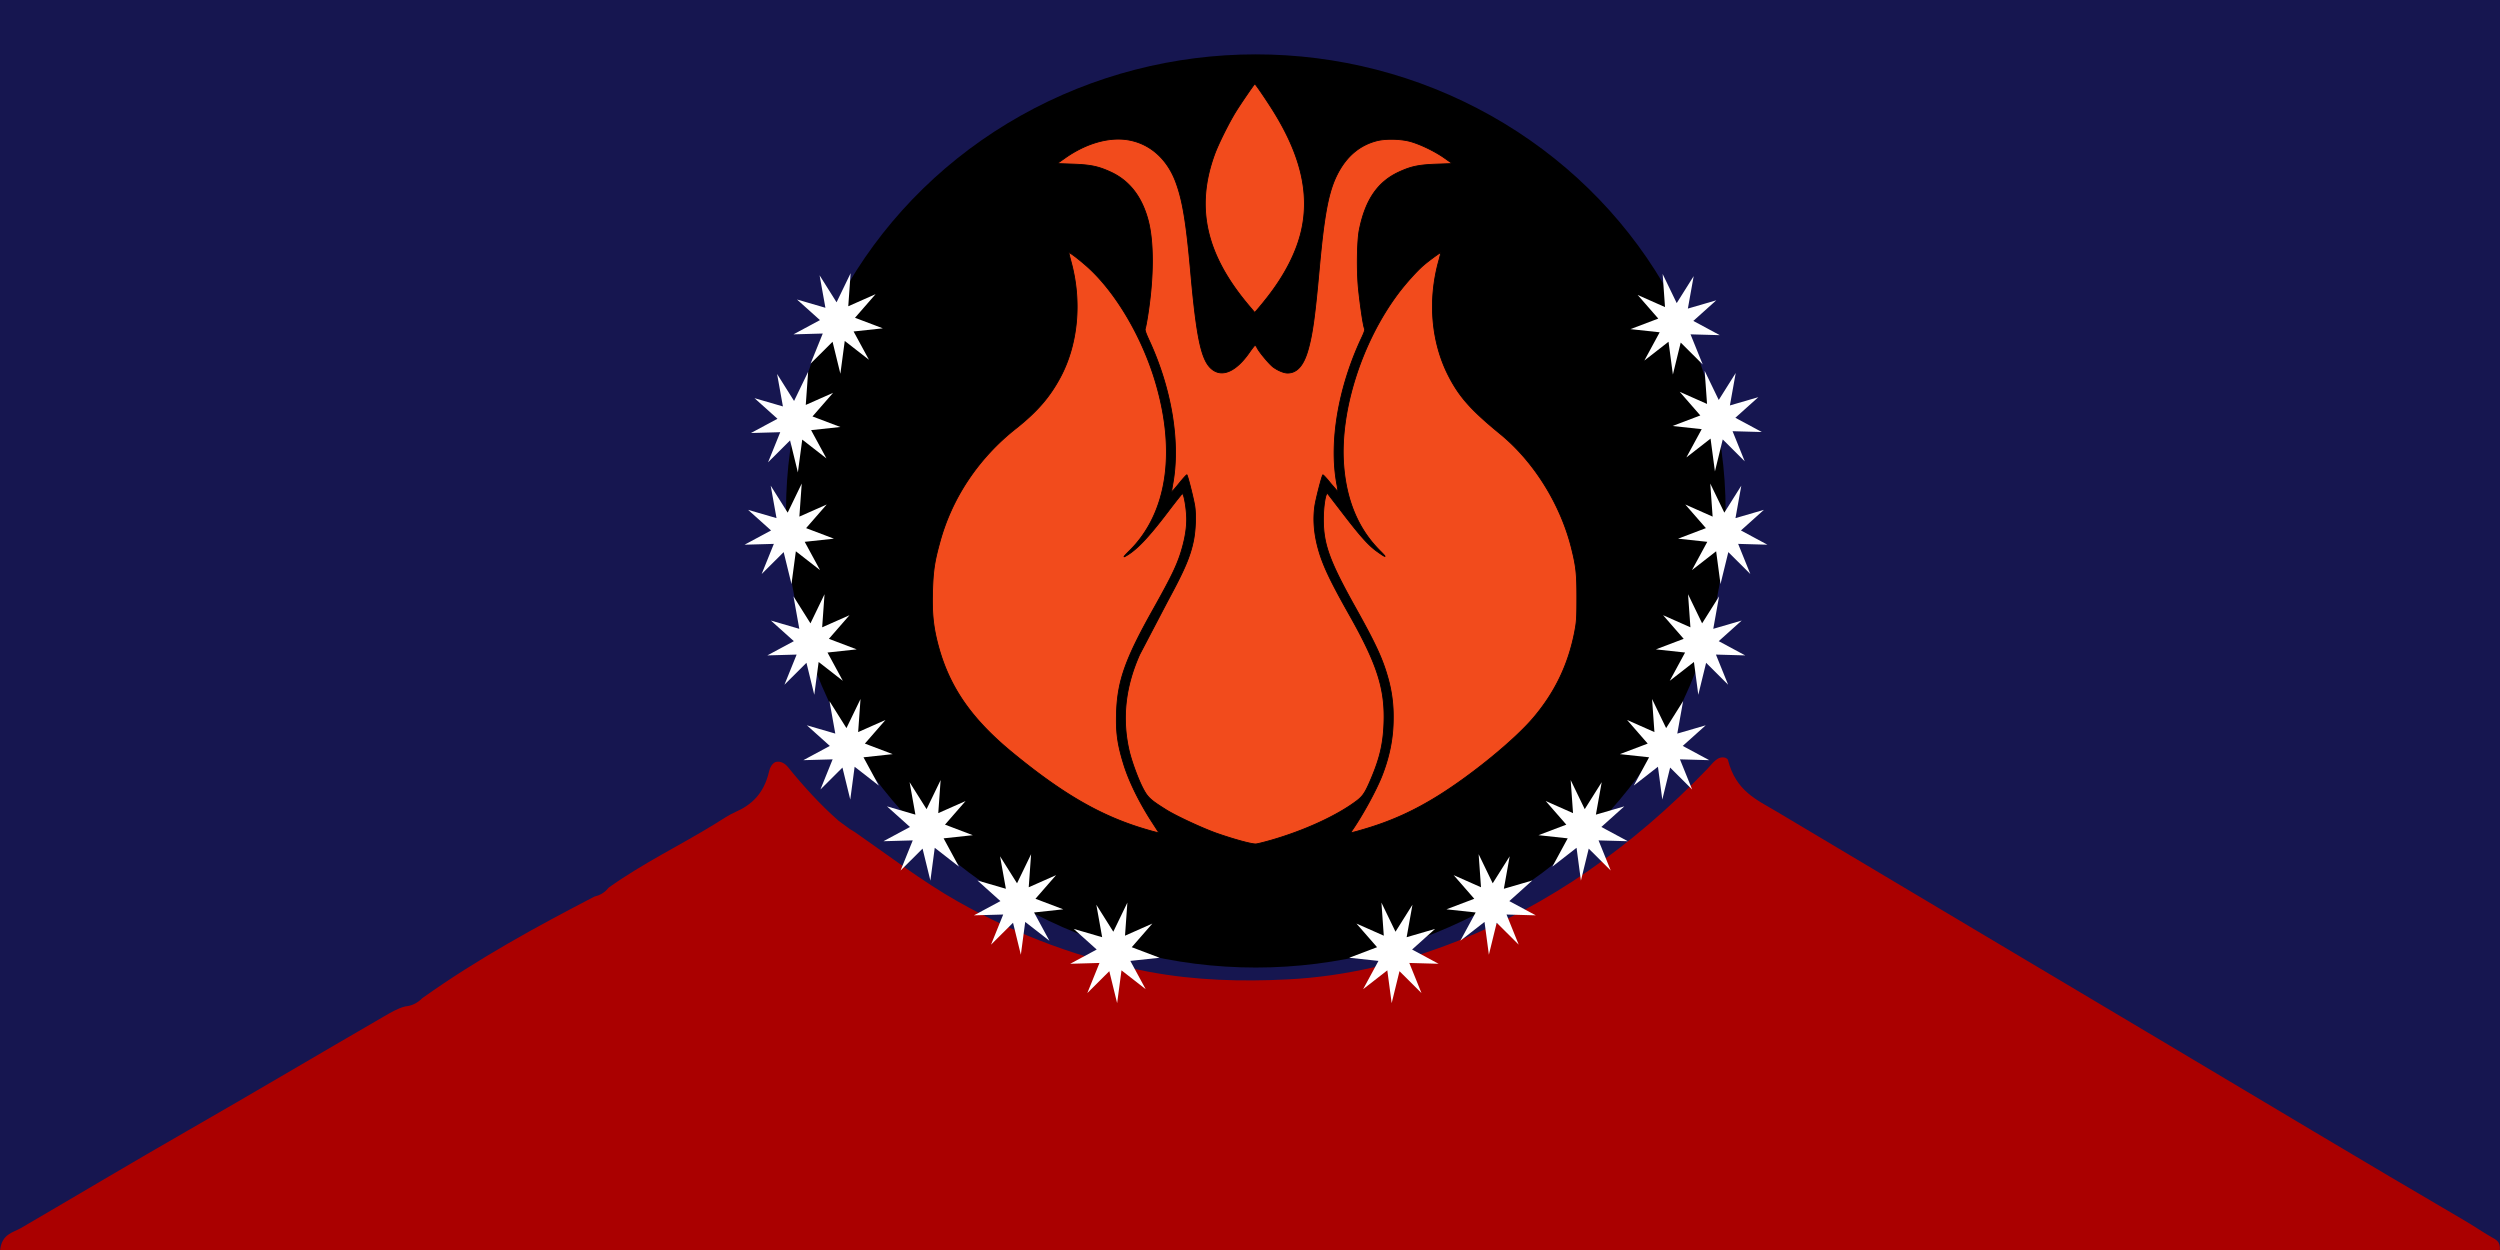
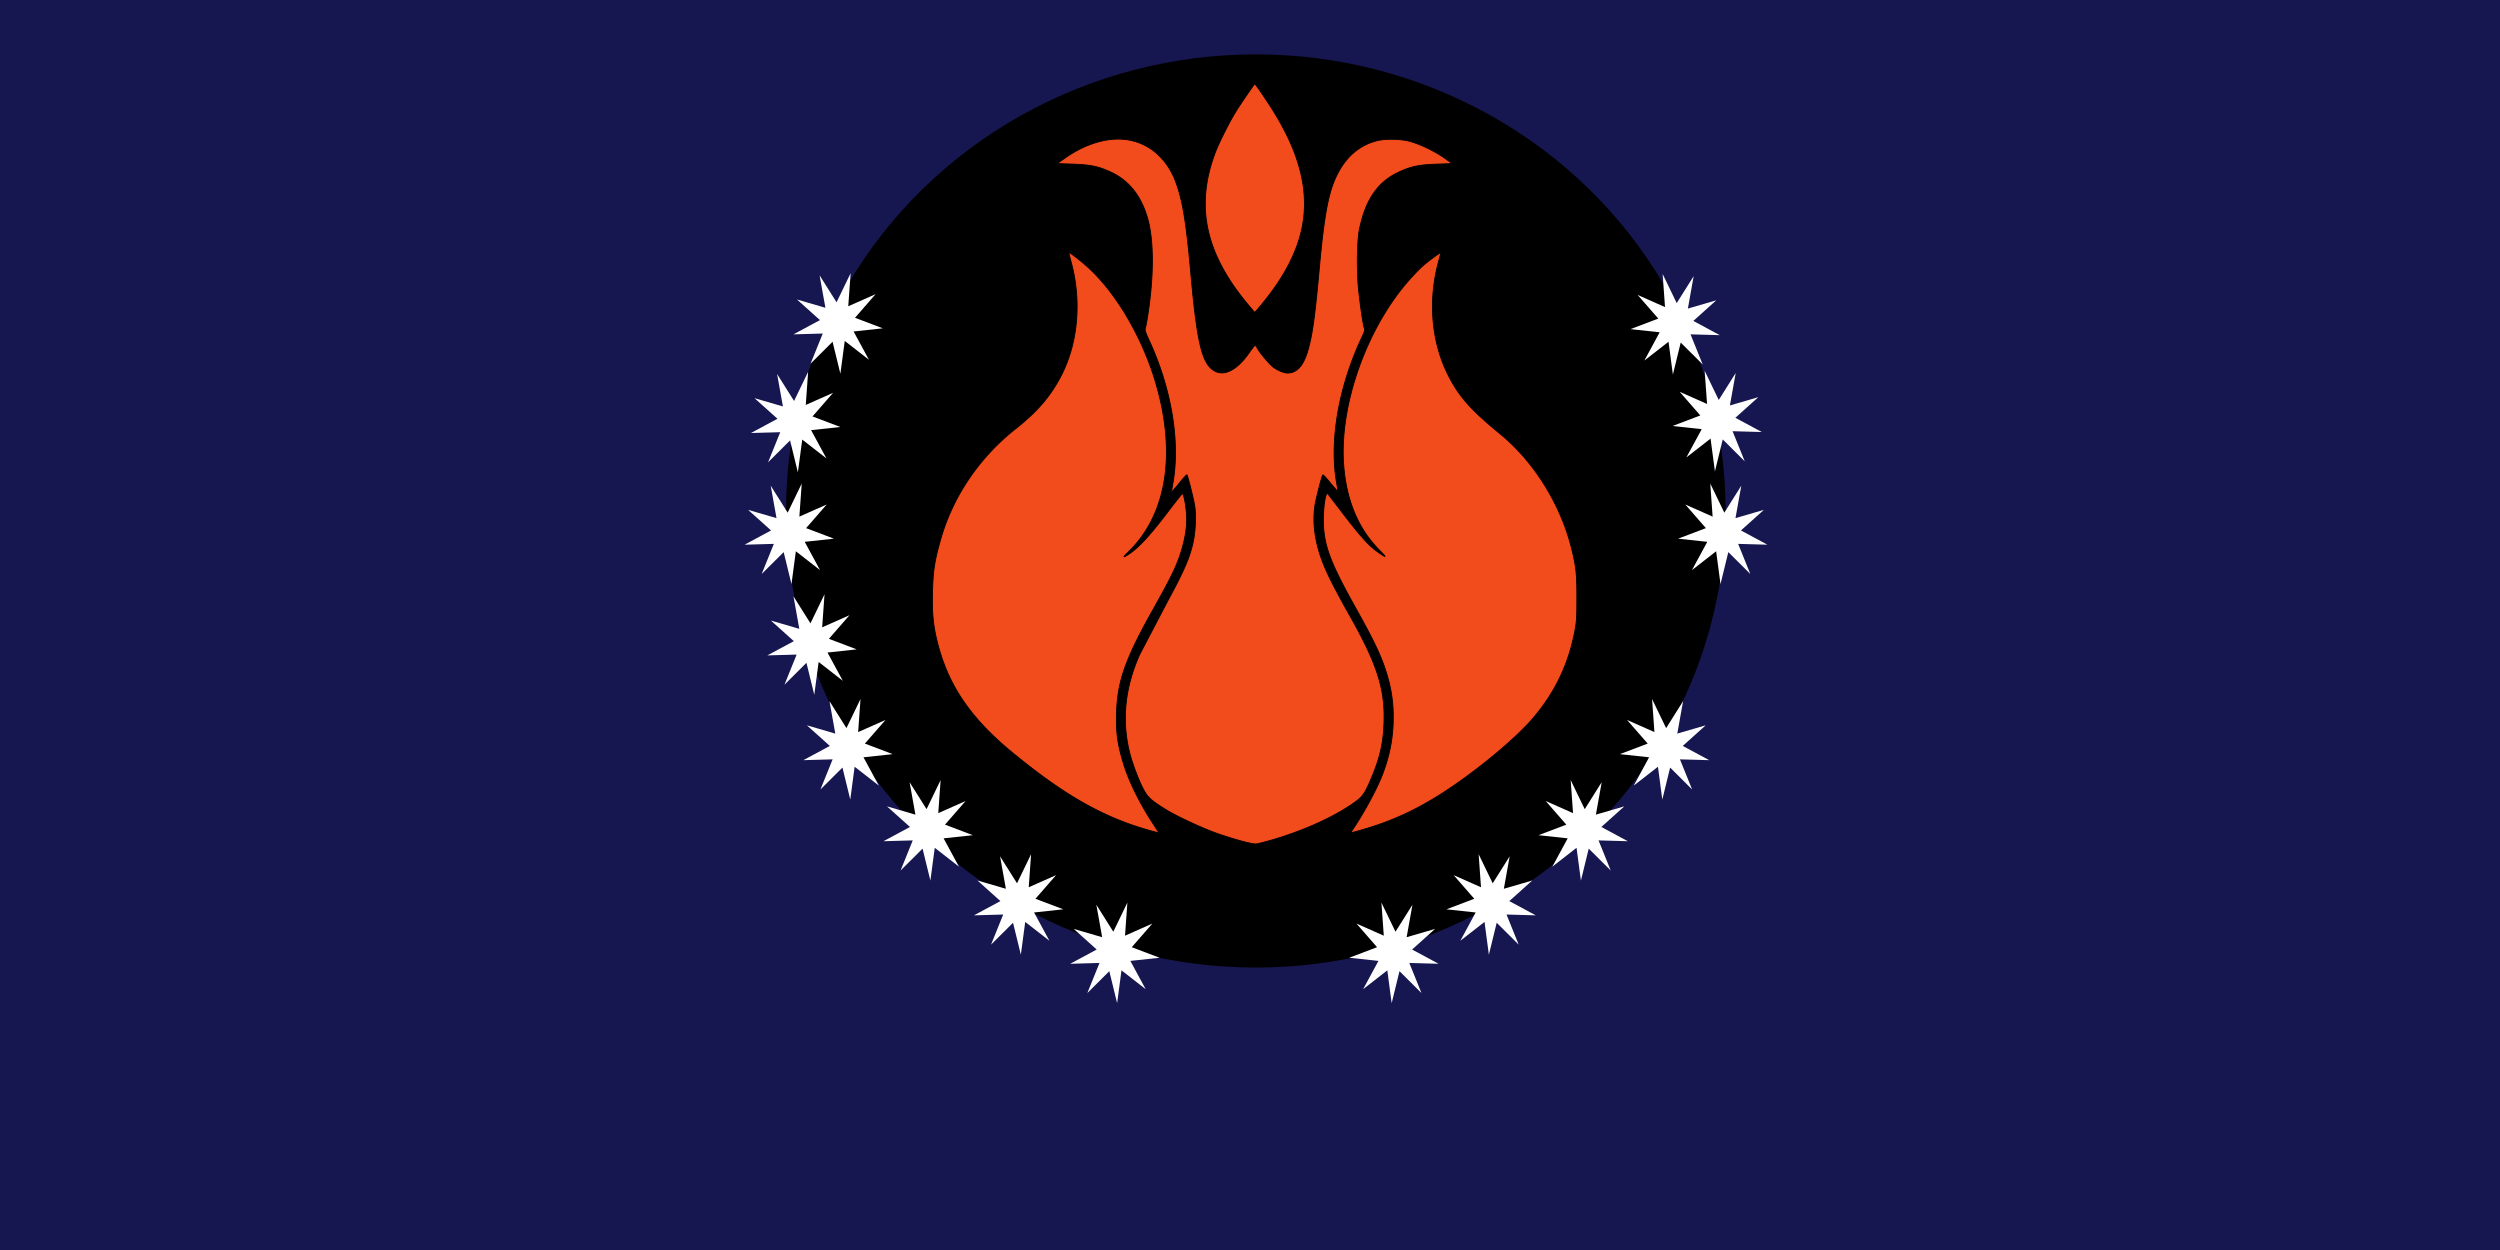
<svg xmlns="http://www.w3.org/2000/svg" xmlns:ns1="http://sodipodi.sourceforge.net/DTD/sodipodi-0.dtd" xmlns:ns2="http://www.inkscape.org/namespaces/inkscape" version="1.1" id="Layer_1" x="0px" y="0px" viewBox="0 0 2000 1000" style="enable-background:new 0 0 2000 1000;" xml:space="preserve" ns1:docname="Kapulaka_Flag_final.svg" ns2:version="1.2 (dc2aedaf03, 2022-05-15)" ns2:export-filename="Kapulaka_Flag_1.png" ns2:export-xdpi="96" ns2:export-ydpi="96">
  <defs id="defs254">
    <clipPath clipPathUnits="userSpaceOnUse" id="clipPath3538">
      <path d="M 0,901.12 H 696.32 V 0 H 0 Z" id="path3540" style="stroke-width:1.138" />
    </clipPath>
  </defs>
  <ns1:namedview id="namedview252" pagecolor="#ffffff" bordercolor="#666666" borderopacity="1.0" ns2:showpageshadow="2" ns2:pageopacity="0.0" ns2:pagecheckerboard="0" ns2:deskcolor="#d1d1d1" showgrid="false" ns2:zoom="0.41986485" ns2:cx="450.14485" ns2:cy="364.40297" ns2:window-width="1920" ns2:window-height="1017" ns2:window-x="-8" ns2:window-y="-8" ns2:window-maximized="1" ns2:current-layer="Layer_1" />
  <style type="text/css" id="style143">
	.st0{fill:#FFD100;}
	.st1{fill:#DC241F;}
</style>
  <rect class="st0" width="2000" height="1000" id="rect145" style="fill:#161650" />
-   <path class="st0" d="m 1999.82,1000.017 c -666.577,0 -1333.153,0 -1999.729,0 1.422,-12.916 10.366,-13.918 16.693,-17.592 44.433,-25.887 88.68,-52.33 133.216,-77.855 52.285,-29.951 104.281,-60.82 156.484,-91.021 5.812,-3.368 11.562,-6.875 17.806,-8.434 4.946,-0.418 9.48,-2.477 13.478,-6.541 44.515,-31.677 91.05,-57.062 137.936,-81.39 4.204,-0.946 8.037,-3.006 11.191,-7.042 27.554,-19.652 56.943,-33.681 85.239,-51.105 5.358,-3.285 10.634,-6.987 16.199,-9.436 12.613,-5.539 22.794,-14.363 26.957,-32.595 0.742,-3.229 2.391,-6.012 4.967,-7.321 4.019,-1.169 7.605,0.863 10.346,4.259 11.871,14.697 25.473,29.672 40.249,42.699 11.891,8.879 7.667,5.623 13.004,9.019 27.245,18.9 53.872,39.387 82.189,55.42 49.42,27.974 100.551,46.596 153.681,56.478 36.808,6.847 73.677,7.822 110.547,5.957 46.226,-2.338 91.607,-13.194 136.06,-30.814 72.935,-28.921 139.317,-75.099 199.577,-137.59 4.101,-4.259 8.017,-10.661 14.364,-8.907 0.783,0.445 1.855,0.863 2.082,1.754 6.409,25.135 23.267,31.927 38.951,41.307 103.333,61.627 206.708,123.087 310.083,184.603 79.921,47.543 159.72,95.531 239.888,142.349 7.337,4.287 14.447,9.158 21.784,13.417 3.256,1.893 7.522,3.396 6.76,10.383 z" id="path4571" style="fill:#aa0000;stroke-width:0.24" />
+   <path class="st0" d="m 1999.82,1000.017 z" id="path4571" style="fill:#aa0000;stroke-width:0.24" />
  <ellipse cx="1004.653" cy="408.763" id="circle149" rx="375.843" ry="365.272" style="fill:#000000;stroke-width:2.223" />
  <polygon class="st0" points="270.8,146.6 227.1,167.4 275.4,166.2 255.3,210.2 291.6,178.2 304.5,224.9 311.7,177 351.6,204.5 326.3,163.2 374.5,158.6 328.6,143.2 362.6,108.7 317.5,126.4 321.4,78.1 298.2,120.6 270.2,81.2 279.8,128.6 232.9,116.5 " id="polygon50010-0" style="fill:#ffffff" transform="matrix(0.485,0,0,0.548,524.624,175.748)" />
  <polygon class="st0" points="275.4,166.2 255.3,210.2 291.6,178.2 304.5,224.9 311.7,177 351.6,204.5 326.3,163.2 374.5,158.6 328.6,143.2 362.6,108.7 317.5,126.4 321.4,78.1 298.2,120.6 270.2,81.2 279.8,128.6 232.9,116.5 270.8,146.6 227.1,167.4 " id="polygon50010-0-9" style="fill:#ffffff" transform="matrix(0.485,0,0,0.548,532.531,516.401)" />
  <polygon class="st0" points="311.7,177 351.6,204.5 326.3,163.2 374.5,158.6 328.6,143.2 362.6,108.7 317.5,126.4 321.4,78.1 298.2,120.6 270.2,81.2 279.8,128.6 232.9,116.5 270.8,146.6 227.1,167.4 275.4,166.2 255.3,210.2 291.6,178.2 304.5,224.9 " id="polygon50010-0-1" style="fill:#ffffff" transform="matrix(0.485,0,0,0.548,596.625,581.239)" />
  <polygon class="st0" points="351.6,204.5 326.3,163.2 374.5,158.6 328.6,143.2 362.6,108.7 317.5,126.4 321.4,78.1 298.2,120.6 270.2,81.2 279.8,128.6 232.9,116.5 270.8,146.6 227.1,167.4 275.4,166.2 255.3,210.2 291.6,178.2 304.5,224.9 311.7,177 " id="polygon50010-0-5" style="fill:#ffffff" transform="matrix(0.485,0,0,0.548,668.998,640.542)" ns2:transform-center-x="3.1628237" />
  <polygon class="st0" points="374.5,158.6 328.6,143.2 362.6,108.7 317.5,126.4 321.4,78.1 298.2,120.6 270.2,81.2 279.8,128.6 232.9,116.5 270.8,146.6 227.1,167.4 275.4,166.2 255.3,210.2 291.6,178.2 304.5,224.9 311.7,177 351.6,204.5 326.3,163.2 " id="polygon50010-0-5-2" style="fill:#ffffff" transform="matrix(0.485,0,0,0.548,746.022,679.286)" />
  <polygon class="st0" points="270.2,81.2 279.8,128.6 232.9,116.5 270.8,146.6 227.1,167.4 275.4,166.2 255.3,210.2 291.6,178.2 304.5,224.9 311.7,177 351.6,204.5 326.3,163.2 374.5,158.6 328.6,143.2 362.6,108.7 317.5,126.4 321.4,78.1 298.2,120.6 " id="polygon50010-0-5-0" style="fill:#ffffff" transform="matrix(-0.485,0,0,0.548,1261.02,679.286)" />
  <polygon class="st0" points="311.7,177 351.6,204.5 326.3,163.2 374.5,158.6 328.6,143.2 362.6,108.7 317.5,126.4 321.4,78.1 298.2,120.6 270.2,81.2 279.8,128.6 232.9,116.5 270.8,146.6 227.1,167.4 275.4,166.2 255.3,210.2 291.6,178.2 304.5,224.9 " id="polygon50010-0-5-3" style="fill:#ffffff" transform="matrix(-0.485,0,0,0.548,1338.787,640.542)" />
  <polygon class="st0" points="328.6,143.2 362.6,108.7 317.5,126.4 321.4,78.1 298.2,120.6 270.2,81.2 279.8,128.6 232.9,116.5 270.8,146.6 227.1,167.4 275.4,166.2 255.3,210.2 291.6,178.2 304.5,224.9 311.7,177 351.6,204.5 326.3,163.2 374.5,158.6 " id="polygon50010-0-5-6" style="fill:#ffffff" transform="matrix(-0.485,0,0,0.548,1412.414,581.239)" />
  <polygon class="st0" points="298.2,120.6 270.2,81.2 279.8,128.6 232.9,116.5 270.8,146.6 227.1,167.4 275.4,166.2 255.3,210.2 291.6,178.2 304.5,224.9 311.7,177 351.6,204.5 326.3,163.2 374.5,158.6 328.6,143.2 362.6,108.7 317.5,126.4 321.4,78.1 " id="polygon50010-0-5-5" style="fill:#ffffff" transform="matrix(-0.485,0,0,0.548,1477.53,516.401)" />
-   <polygon class="st0" points="321.4,78.1 298.2,120.6 270.2,81.2 279.8,128.6 232.9,116.5 270.8,146.6 227.1,167.4 275.4,166.2 255.3,210.2 291.6,178.2 304.5,224.9 311.7,177 351.6,204.5 326.3,163.2 374.5,158.6 328.6,143.2 362.6,108.7 317.5,126.4 " id="polygon50010-0-5-34" style="fill:#ffffff" transform="matrix(-0.485,0,0,0.548,1506.32,432.586)" />
  <polygon class="st0" points="351.6,204.5 326.3,163.2 374.5,158.6 328.6,143.2 362.6,108.7 317.5,126.4 321.4,78.1 298.2,120.6 270.2,81.2 279.8,128.6 232.9,116.5 270.8,146.6 227.1,167.4 275.4,166.2 255.3,210.2 291.6,178.2 304.5,224.9 311.7,177 " id="polygon50010-0-5-69" style="fill:#ffffff" transform="matrix(-0.485,0,0,0.548,1524.087,344.027)" />
  <polygon class="st0" points="351.6,204.5 326.3,163.2 374.5,158.6 328.6,143.2 362.6,108.7 317.5,126.4 321.4,78.1 298.2,120.6 270.2,81.2 279.8,128.6 232.9,116.5 270.8,146.6 227.1,167.4 275.4,166.2 255.3,210.2 291.6,178.2 304.5,224.9 311.7,177 " id="polygon50010-0-5-09" style="fill:#ffffff" transform="matrix(-0.485,0,0,0.548,1519.622,253.887)" />
  <polygon class="st0" points="351.6,204.5 326.3,163.2 374.5,158.6 328.6,143.2 362.6,108.7 317.5,126.4 321.4,78.1 298.2,120.6 270.2,81.2 279.8,128.6 232.9,116.5 270.8,146.6 227.1,167.4 275.4,166.2 255.3,210.2 291.6,178.2 304.5,224.9 311.7,177 " id="polygon50010-0-5-60" style="fill:#ffffff" transform="matrix(-0.485,0,0,0.548,1485.995,176.397)" />
  <polygon class="st0" points="304.5,224.9 311.7,177 351.6,204.5 326.3,163.2 374.5,158.6 328.6,143.2 362.6,108.7 317.5,126.4 321.4,78.1 298.2,120.6 270.2,81.2 279.8,128.6 232.9,116.5 270.8,146.6 227.1,167.4 275.4,166.2 255.3,210.2 291.6,178.2 " id="polygon50010-0-0" style="fill:#ffffff" transform="matrix(0.485,0,0,0.548,490.624,254.677)" />
  <g ns2:groupmode="layer" id="layer1" ns2:label="Layer 1" />
  <path d="m 1016.112,672.385 c 27.125,-7.742 53.587,-19.875 69.274,-31.763 5.057,-3.832 6.928,-6.759 11.817,-18.411 6.729,-16.053 9.336,-27.351 9.956,-43.238 1.083,-27.509 -5.225,-47.374 -27.651,-87.064 -15.665,-27.734 -21.563,-40.33 -25.138,-53.622 -3.154,-11.76 -3.995,-22.665 -2.544,-33.256 0.705,-5.197 5.583,-24.227 6.434,-25.121 0.261,-0.275 3.017,2.692 6.129,6.602 l 5.909,6.857 c 0.147,-0.138 -0.22,-2.8 -0.81,-5.924 -6.319,-33.57 1.146,-77.574 19.924,-117.452 2.039,-4.323 2.649,-6.327 2.166,-7.152 -0.925,-1.621 -3.385,-17.89 -4.805,-31.821 -1.461,-14.324 -1.114,-38.227 0.673,-47.138 4.826,-24.041 14.719,-38.463 31.782,-46.303 9.778,-4.5 15.886,-5.757 30.384,-6.278 l 12.269,-0.432 -6.497,-4.568 c -7.885,-5.541 -20.333,-11.455 -28.145,-13.371 -7.591,-1.867 -19.03,-2.014 -25.621,-0.344 -13.836,3.517 -24.434,12.467 -31.709,26.752 -7.076,13.921 -10.514,31.92 -14.519,76.159 -3.459,38.129 -5.404,52.099 -8.989,64.635 -3.564,12.438 -8.895,18.362 -16.465,18.313 -2.87,-0.021 -7.717,-2.043 -11.376,-4.745 -3.038,-2.25 -10.997,-11.75 -12.805,-15.287 -0.62,-1.218 -1.367,-2.211 -1.672,-2.211 -0.305,0 -2.366,2.613 -4.594,5.816 -10.85,15.552 -22.194,20.327 -30.563,12.86 -7.927,-7.074 -11.712,-24.876 -16.349,-76.68 -3.617,-40.546 -6.518,-58.033 -12.049,-72.79 -6.928,-18.48 -20.722,-30.593 -38.122,-33.501 -15.202,-2.535 -33.622,2.741 -50.16,14.383 l -6.497,4.568 12.269,0.432 c 14.551,0.521 20.596,1.778 30.542,6.347 14.835,6.828 24.728,19.443 29.817,38.021 4.752,17.37 4.71,45.487 -0.106,76.405 -0.789,5.089 -1.714,9.923 -2.04,10.748 -0.452,1.13 0.336,3.517 3.196,9.707 17.978,38.964 24.959,81.779 18.746,115.025 -0.578,3.095 -0.925,5.737 -0.778,5.875 0.147,0.138 2.87,-2.977 6.045,-6.916 3.175,-3.94 5.93,-6.926 6.108,-6.632 0.946,1.493 5.604,20.209 6.34,25.494 1.02,7.231 0.515,19.236 -1.135,27.312 -2.576,12.595 -7.181,23.372 -20.47,47.885 l -22.52,43.012 c -11.47,25.73 -14.298,50.763 -8.611,76.267 1.956,8.754 7.349,23.5 11.386,31.134 3.753,7.093 5.814,8.98 18.546,16.947 7.98,4.991 29.575,14.992 40.782,18.892 14.151,4.922 28.229,8.704 31.057,8.351 1.398,-0.177 6.434,-1.425 11.186,-2.78 z m -89.407,-6.838 -5.52,-8.557 c -9.998,-15.503 -18.178,-32.273 -22.32,-45.802 -4.92,-16.053 -6.182,-25.278 -5.635,-41.469 0.841,-25.013 7.128,-42.707 28.997,-81.691 15.854,-28.255 20.091,-37.245 23.708,-50.292 2.26,-8.144 3.396,-15.591 3.396,-22.262 0,-7.84 -2.145,-20.612 -3.459,-20.543 -0.284,0.021 -5.372,6.415 -11.302,14.226 -16.159,21.28 -25.748,31.281 -34.421,35.948 -1.829,0.982 -0.978,-0.128 3.48,-4.549 30.206,-29.935 37.607,-79.166 20.439,-135.941 -10.535,-34.828 -30.595,-69.145 -52.315,-89.491 -6.256,-5.865 -16.107,-13.538 -16.633,-12.978 -0.095,0.108 0.747,3.596 1.872,7.761 8.569,31.635 5.309,65.795 -8.779,92.036 -8.474,15.778 -18.325,27.175 -35.01,40.497 a 187.878,175.563 0 0 0 -61.651,92.596 c -4.027,14.697 -5.12,22.331 -5.551,38.787 -0.463,17.655 0.746,28.55 4.826,43.503 8.947,32.735 26.652,58.112 59.191,84.844 40.509,33.276 70.914,50.773 106.461,61.256 8.831,2.603 10.798,3.016 10.23,2.112 z m 168.059,-3.232 c 19.744,-6.091 37.06,-14.059 55.585,-25.563 27.493,-17.085 61.557,-45.006 76.57,-62.769 17.2,-20.346 27.829,-42.599 32.876,-68.801 1.493,-7.761 1.682,-10.866 1.693,-26.978 0,-19.354 -0.599,-24.925 -4.332,-39.848 -8.8,-35.113 -30.111,-69.233 -56.973,-91.201 -23.445,-19.177 -32.823,-29.739 -41.465,-46.676 -13.678,-26.831 -16.496,-60.204 -7.738,-91.721 0.978,-3.517 1.693,-6.484 1.588,-6.582 -0.337,-0.314 -9.231,6.18 -13.647,9.952 -5.246,4.48 -14.361,14.599 -20.375,22.626 -29.312,39.141 -46.827,94.217 -43.6,137.15 2.155,28.648 11.828,51.51 29.059,68.673 5.93,5.904 5.372,6.072 -2.239,0.668 -7.023,-4.991 -13.531,-12.281 -29.007,-32.519 l -10.618,-13.803 c -1.546,-1.601 -3.48,10.159 -3.438,20.887 0.072,19.806 4.963,33.197 25.643,70.235 16.222,29.061 21.71,40.919 26,56.245 a 127.424,119.073 0 0 1 4.258,31.939 c 0.027,15.817 -2.902,30.849 -9.042,46.45 -4.594,11.671 -15.549,31.694 -24.034,43.925 -1.104,1.601 -1.104,1.601 1.378,1.1 1.367,-0.275 6.707,-1.808 11.87,-3.399 z m -81.585,-423.582 c 14.73,-18.657 24.276,-37.392 28.166,-55.273 6.308,-29.031 -0.841,-59.242 -22.236,-93.893 -5.204,-8.429 -14.74,-22.449 -15.266,-22.449 -0.389,0 -11.302,15.945 -15.014,21.918 -5.593,9.009 -13.983,25.848 -17.042,34.16 -15.655,42.668 -7.181,80.354 27.241,121.185 l 4.731,5.61 2.029,-2.24 a 277.453,259.268 0 0 0 7.381,-9.019 z" fill="#ff0000" stroke="#000000" stroke-width="0.701" id="path106" style="fill:#f24b1c;fill-opacity:1" />
  <polygon class="st0" points="291.6,178.2 304.5,224.9 311.7,177 351.6,204.5 326.3,163.2 374.5,158.6 328.6,143.2 362.6,108.7 317.5,126.4 321.4,78.1 298.2,120.6 270.2,81.2 279.8,128.6 232.9,116.5 270.8,146.6 227.1,167.4 275.4,166.2 255.3,210.2 " id="polygon50010-0-8" style="fill:#ffffff" transform="matrix(0.485,0,0,0.548,485.507,344.027)" />
  <polygon class="st0" points="304.5,224.9 311.7,177 351.6,204.5 326.3,163.2 374.5,158.6 328.6,143.2 362.6,108.7 317.5,126.4 321.4,78.1 298.2,120.6 270.2,81.2 279.8,128.6 232.9,116.5 270.8,146.6 227.1,167.4 275.4,166.2 255.3,210.2 291.6,178.2 " id="polygon50010-0-2" style="fill:#ffffff" transform="matrix(0.485,0,0,0.548,503.74,432.586)" />
</svg>